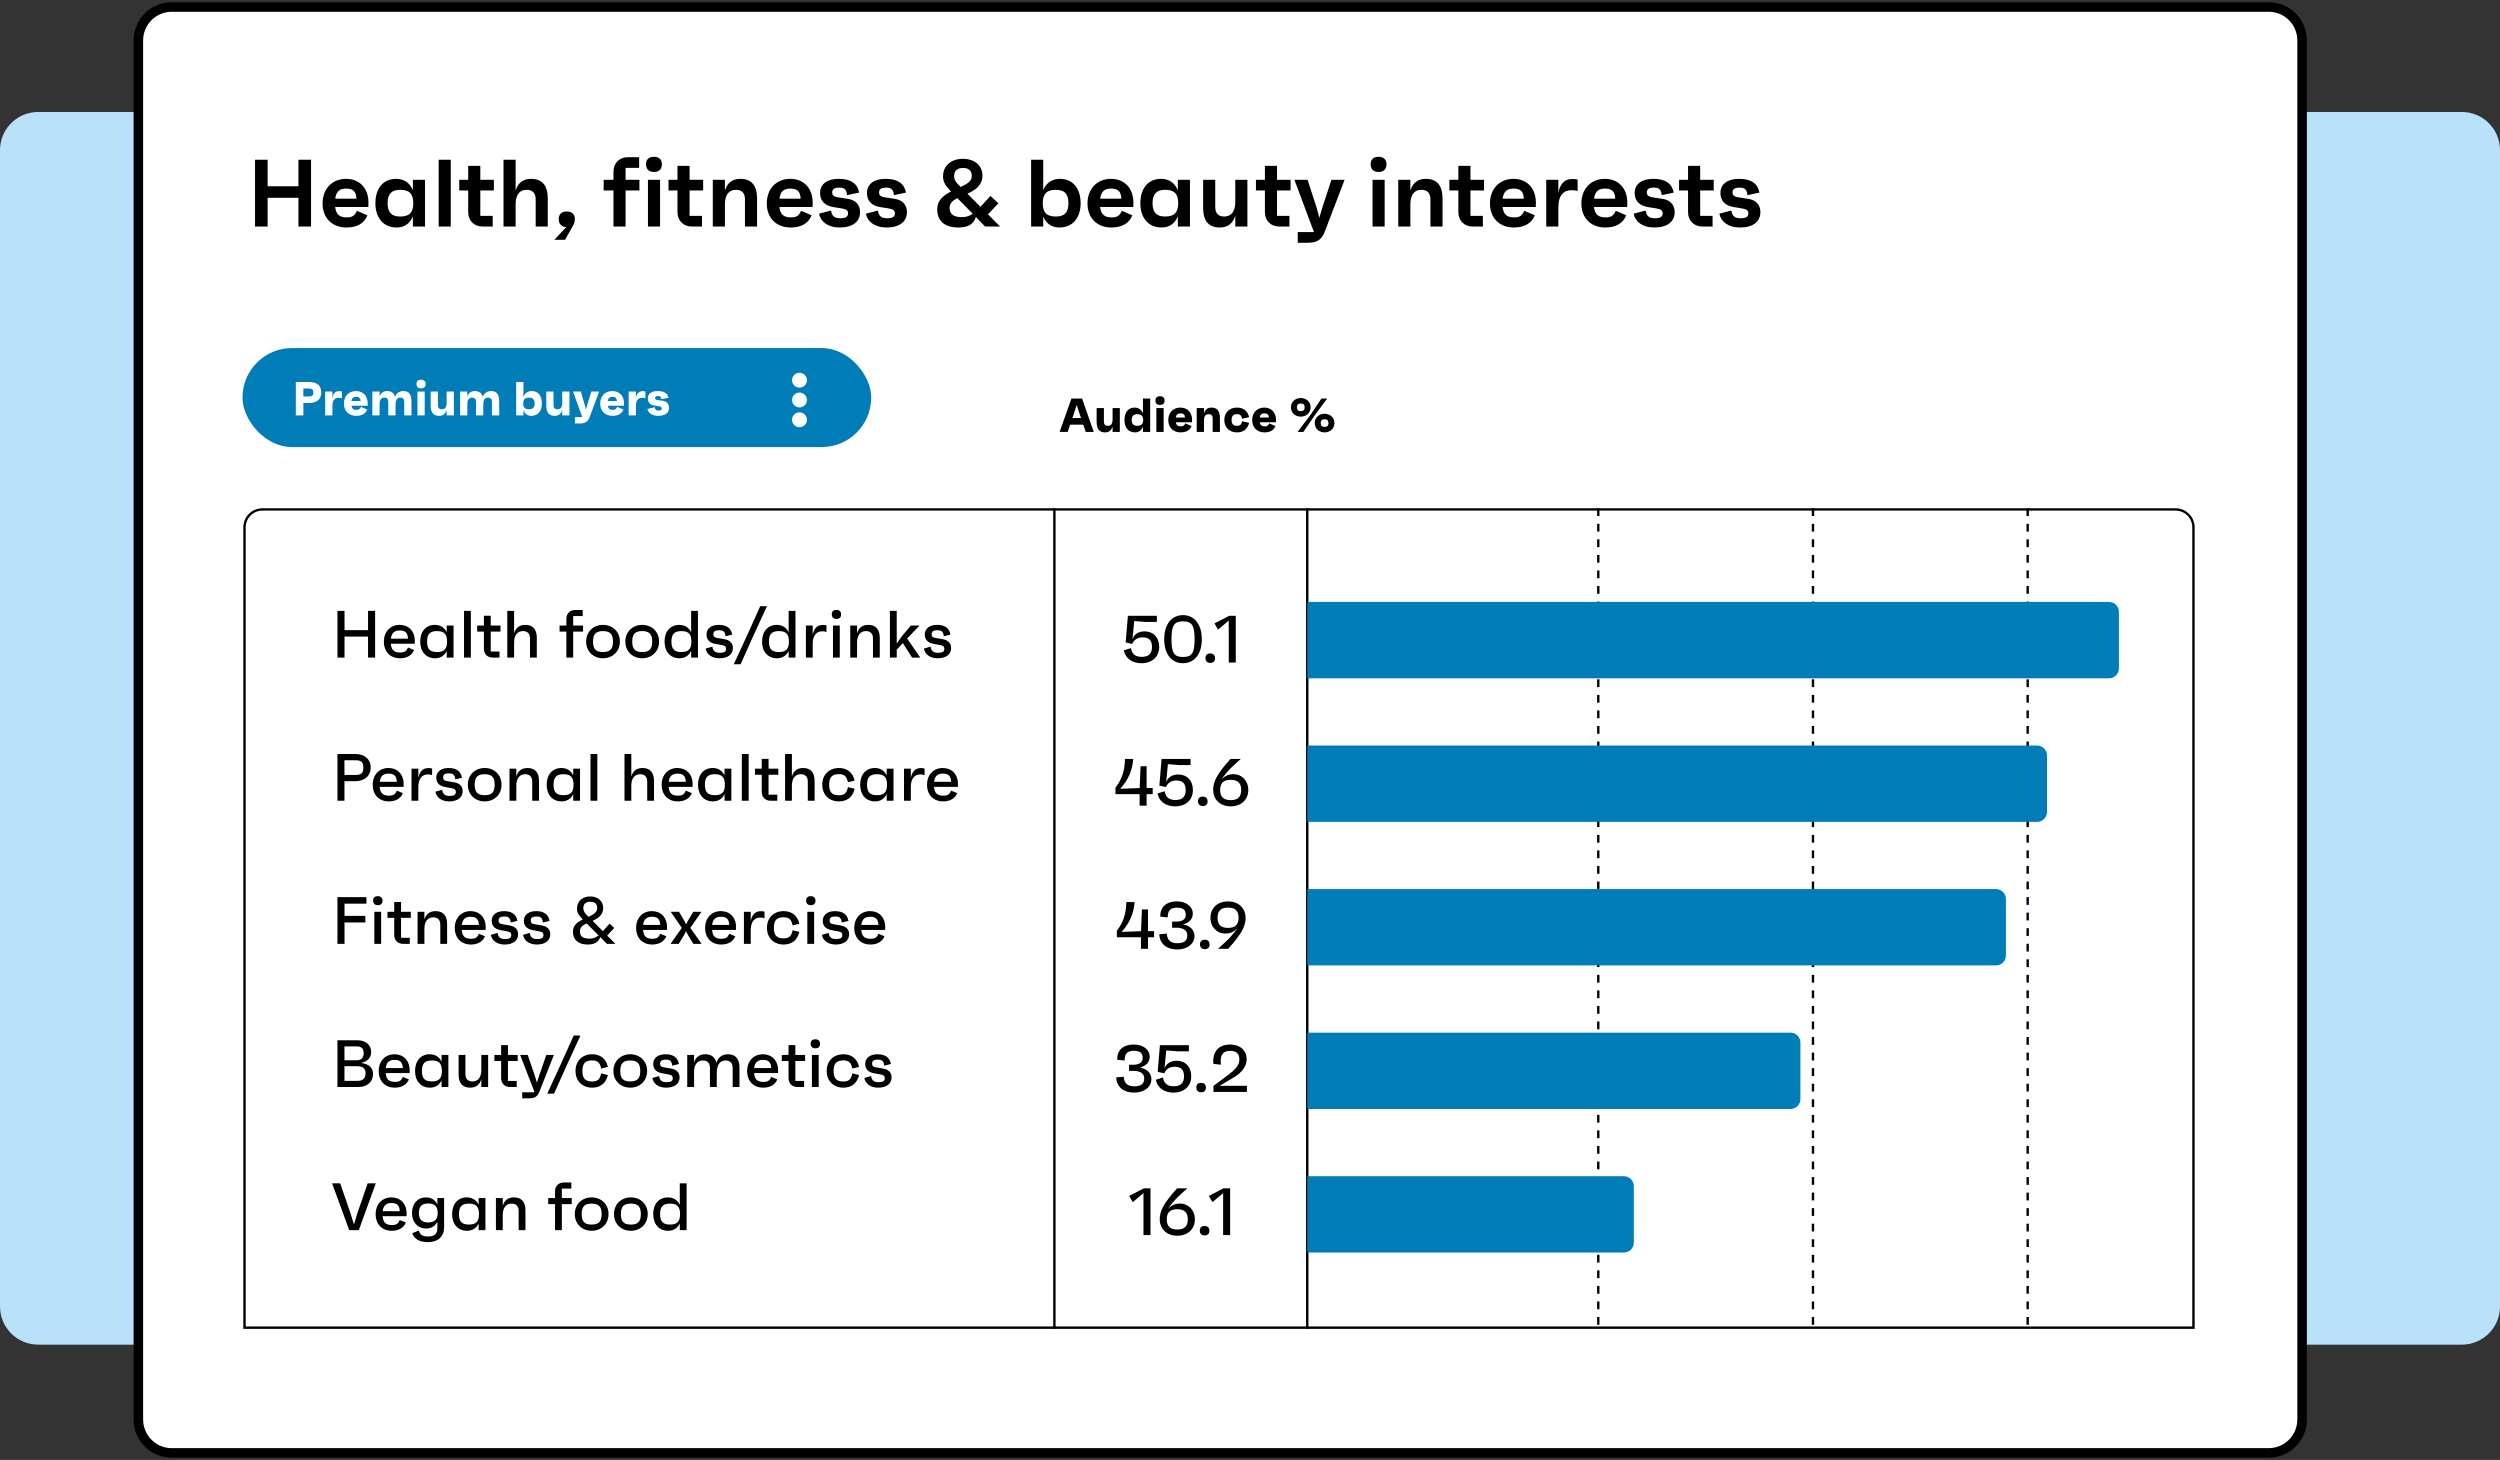
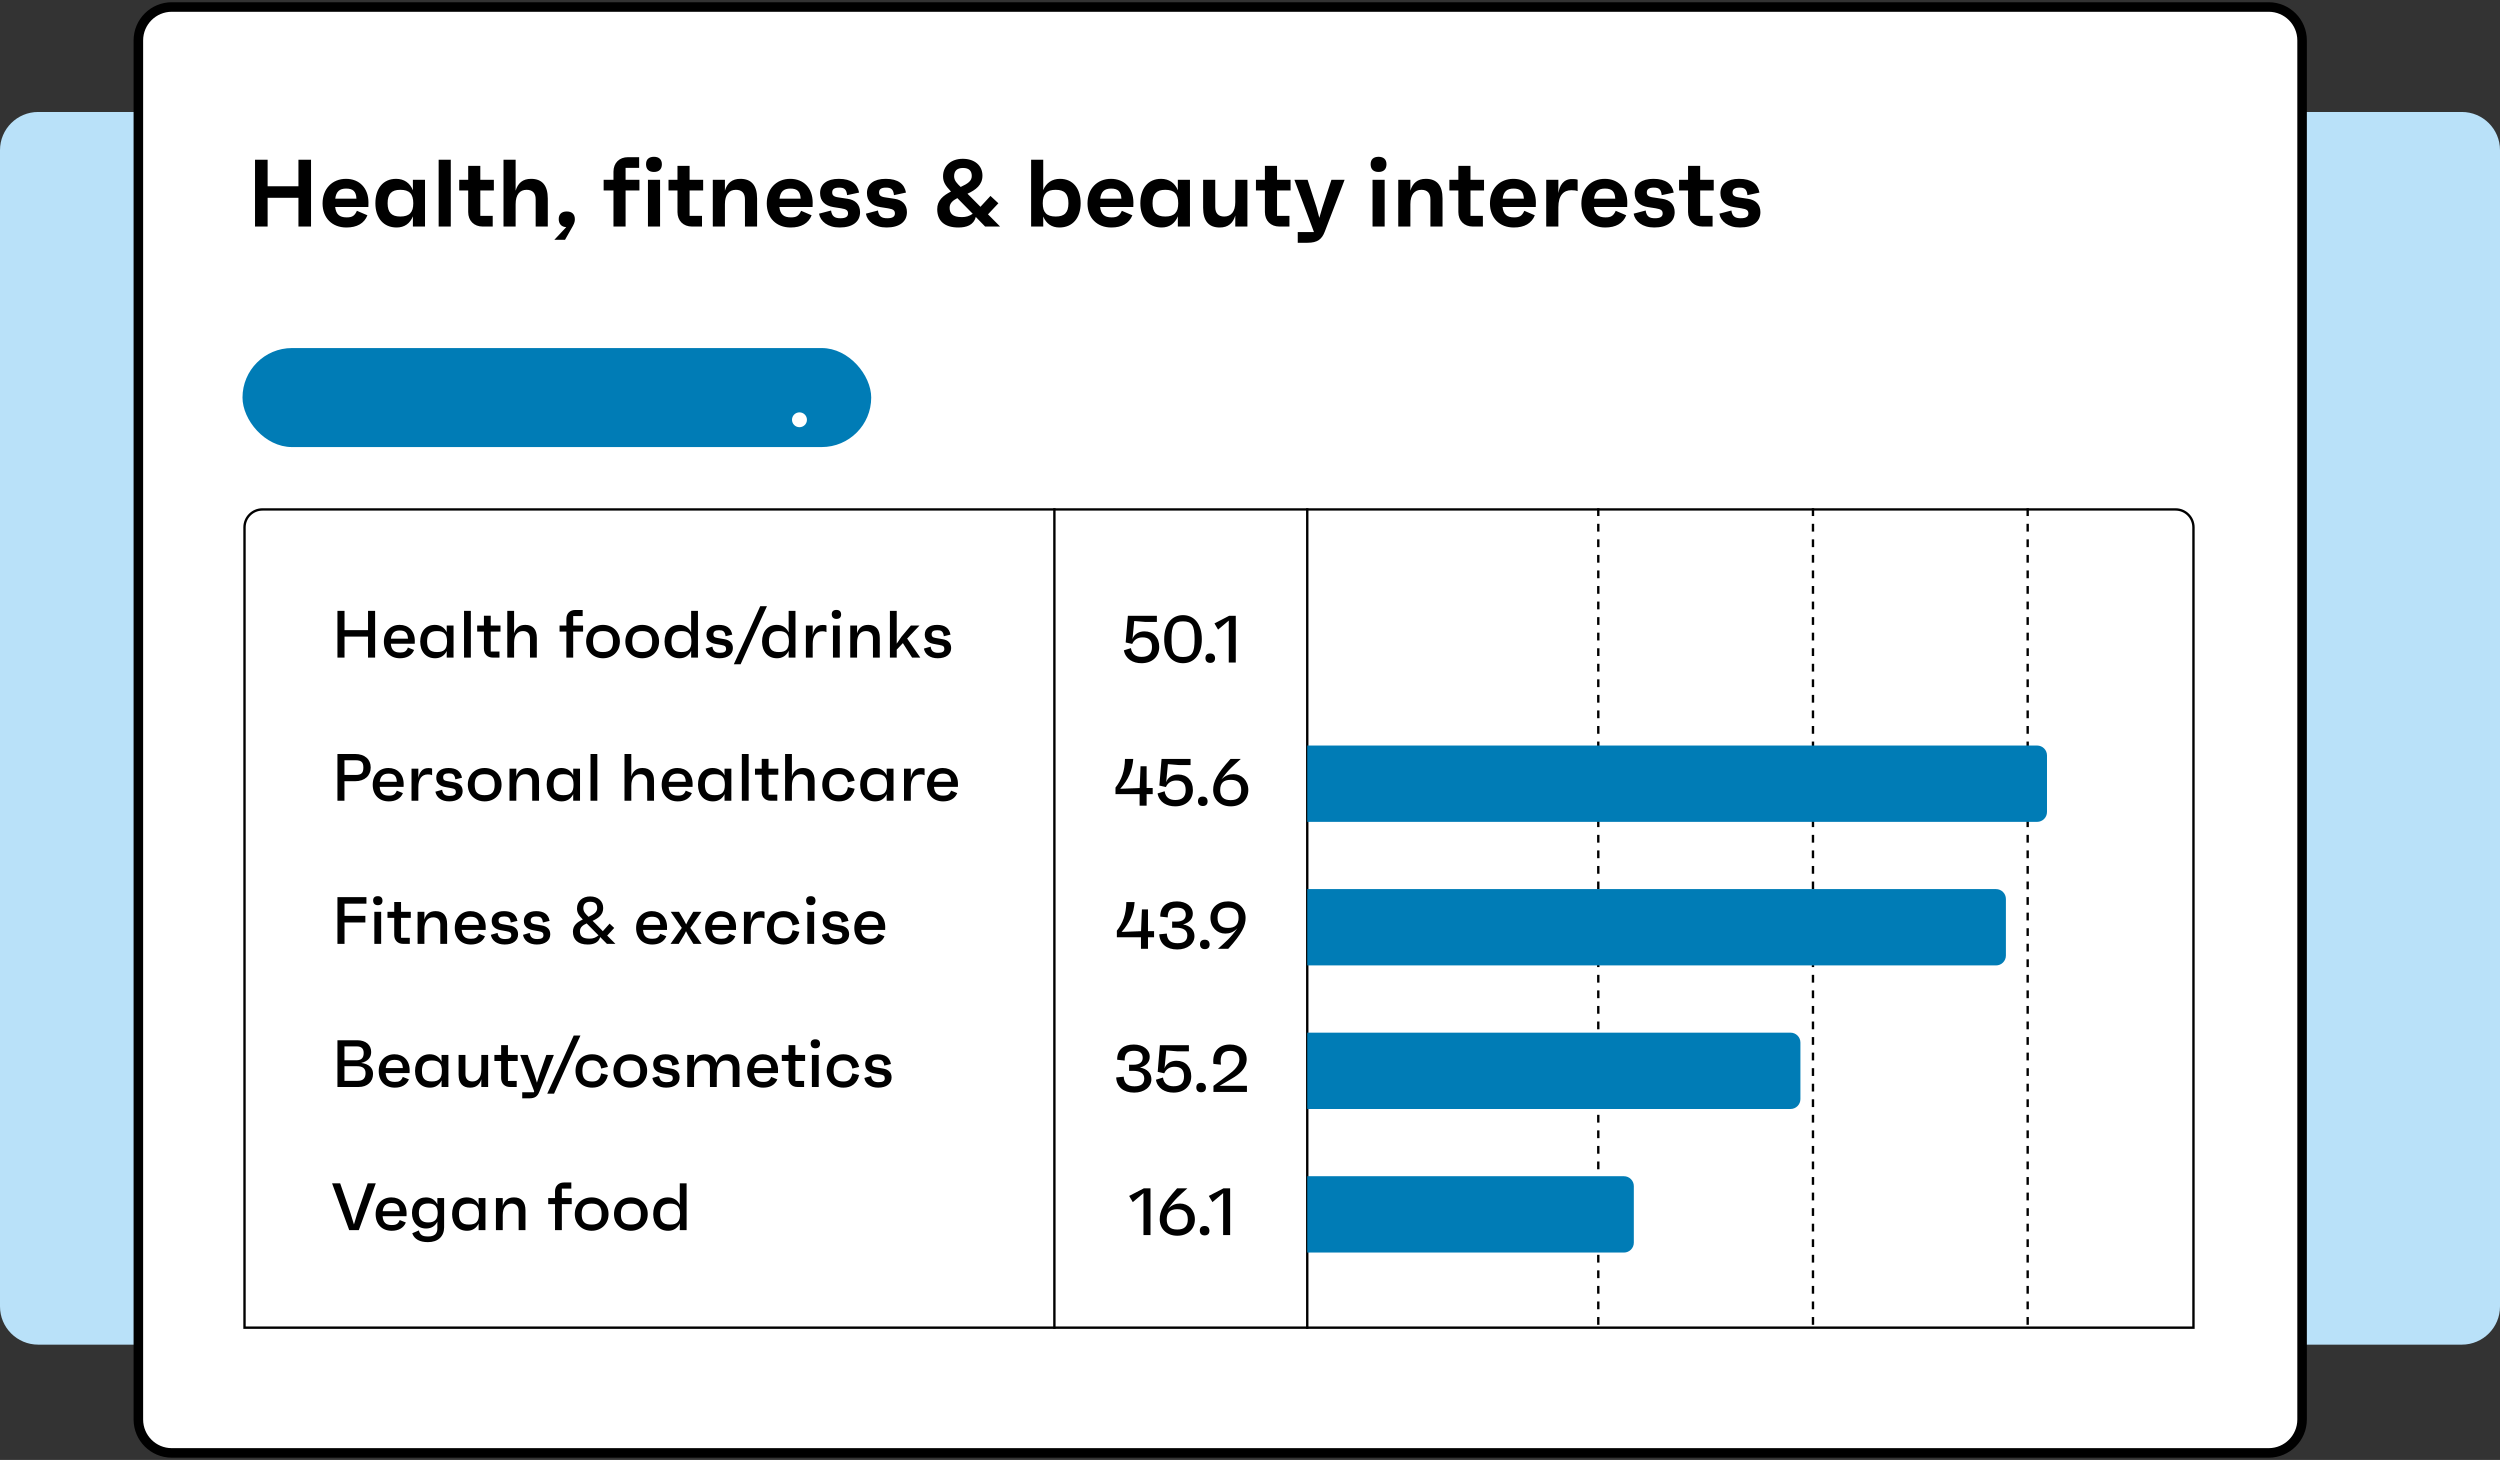
<svg xmlns="http://www.w3.org/2000/svg" width="524" height="306" viewBox="0 0 524 306" fill="none">
  <rect x="0" y="0" width="524" height="306" fill="#333333" stroke="none" />
  <path d="M0 31.469C0 27.051 3.582 23.469 8 23.469H516C520.418 23.469 524 27.051 524 31.469V273.838C524 278.256 520.418 281.838 516 281.838H8C3.582 281.838 0 278.256 0 273.838V31.469Z" fill="#B9E1F9" />
  <path d="M36 1.469H475.517C479.383 1.469 482.517 4.603 482.517 8.469V297.531C482.517 301.397 479.383 304.531 475.517 304.531H36C32.134 304.531 29 301.397 29 297.531V8.469C29 4.603 32.134 1.469 36 1.469Z" fill="white" stroke="black" stroke-width="2" />
  <path d="M62.553 33.485H65.192V47.485H62.553V41.465H56.093V47.485H53.453V33.485H56.093V39.045H62.553V33.485ZM77.229 42.445C77.229 42.765 77.229 42.985 77.209 43.385H70.249C70.429 44.925 71.149 45.565 72.669 45.565C73.829 45.565 74.329 45.245 74.809 44.185L77.009 45.125C76.349 46.825 74.809 47.685 72.609 47.685C69.609 47.685 67.609 45.685 67.609 42.645C67.609 39.565 69.629 37.485 72.529 37.485C75.329 37.485 77.229 39.425 77.229 42.445ZM72.549 39.525C71.149 39.525 70.449 40.185 70.269 41.645H74.709C74.649 40.105 73.969 39.525 72.549 39.525ZM86.543 37.685H89.083V47.485H86.543V45.345C85.943 46.845 84.763 47.685 83.143 47.685C80.343 47.685 78.683 45.645 78.683 42.605C78.683 39.525 80.283 37.485 83.023 37.485C84.703 37.485 85.923 38.345 86.543 39.885V37.685ZM83.903 45.385C85.803 45.385 86.623 44.525 86.623 42.605C86.623 40.645 85.803 39.785 83.903 39.785C82.063 39.785 81.243 40.645 81.243 42.605C81.243 44.525 82.063 45.385 83.903 45.385ZM91.942 47.485V33.485H94.483V47.485H91.942ZM103.513 39.925H100.673V45.245H103.273V47.485H101.173C99.353 47.485 98.133 46.265 98.133 44.445V39.925H96.253V37.685H98.133V34.765H100.673V37.685H103.513V39.925ZM111.316 37.485C113.636 37.485 114.816 38.865 114.816 41.625V47.485H112.276V41.765C112.276 40.445 111.596 39.785 110.376 39.785C108.956 39.785 108.076 40.785 108.076 42.805V47.485H105.536V33.485H108.076V39.965C108.556 38.385 109.556 37.485 111.316 37.485ZM118.788 44.325C119.888 44.325 120.488 44.905 120.488 45.925C120.488 46.245 120.468 46.665 120.048 47.405L118.428 50.265H116.188L118.688 47.605C117.728 47.585 117.108 46.945 117.108 45.925C117.108 44.905 117.708 44.325 118.788 44.325ZM134.024 37.685V39.925H131.124V47.485H128.584V39.925H126.524V37.685H128.584V35.985C128.584 34.165 129.804 32.945 131.624 32.945H133.964V35.185H131.124V37.685H134.024ZM137.07 36.045C136.01 36.045 135.41 35.465 135.41 34.425C135.41 33.425 135.99 32.865 137.07 32.865C138.13 32.865 138.73 33.425 138.73 34.425C138.73 35.465 138.13 36.045 137.07 36.045ZM135.81 47.485V37.685H138.35V47.485H135.81ZM147.38 39.925H144.54V45.245H147.14V47.485H145.04C143.22 47.485 142 46.265 142 44.445V39.925H140.12V37.685H142V34.765H144.54V37.685H147.38V39.925ZM155.183 37.485C157.503 37.485 158.683 38.865 158.683 41.625V47.485H156.143V41.765C156.143 40.445 155.463 39.785 154.243 39.785C152.823 39.785 151.943 40.785 151.943 42.805V47.485H149.403V37.685H151.943V39.965C152.423 38.385 153.423 37.485 155.183 37.485ZM170.335 42.445C170.335 42.765 170.335 42.985 170.315 43.385H163.355C163.535 44.925 164.255 45.565 165.775 45.565C166.935 45.565 167.435 45.245 167.915 44.185L170.115 45.125C169.455 46.825 167.915 47.685 165.715 47.685C162.715 47.685 160.715 45.685 160.715 42.645C160.715 39.565 162.735 37.485 165.635 37.485C168.435 37.485 170.335 39.425 170.335 42.445ZM165.655 39.525C164.255 39.525 163.555 40.185 163.375 41.645H167.815C167.755 40.105 167.075 39.525 165.655 39.525ZM175.989 47.685C173.469 47.685 171.949 46.385 171.669 44.785L174.189 44.125C174.369 45.405 175.029 45.745 176.149 45.745C177.229 45.745 177.749 45.425 177.749 44.745C177.749 44.145 177.469 43.845 176.309 43.665L174.669 43.405C172.929 43.125 171.889 42.145 171.889 40.465C171.889 38.585 173.349 37.485 175.809 37.485C178.449 37.485 179.749 38.585 180.069 40.365L177.549 40.905C177.429 39.625 176.909 39.325 175.889 39.325C174.889 39.325 174.429 39.645 174.429 40.345C174.429 40.885 174.709 41.225 175.669 41.365L177.649 41.665C179.269 41.885 180.269 42.865 180.269 44.465C180.269 46.485 178.689 47.685 175.989 47.685ZM185.813 47.685C183.293 47.685 181.773 46.385 181.493 44.785L184.013 44.125C184.193 45.405 184.853 45.745 185.973 45.745C187.053 45.745 187.573 45.425 187.573 44.745C187.573 44.145 187.293 43.845 186.133 43.665L184.493 43.405C182.753 43.125 181.713 42.145 181.713 40.465C181.713 38.585 183.173 37.485 185.633 37.485C188.273 37.485 189.573 38.585 189.893 40.365L187.373 40.905C187.253 39.625 186.733 39.325 185.713 39.325C184.713 39.325 184.253 39.645 184.253 40.345C184.253 40.885 184.533 41.225 185.493 41.365L187.473 41.665C189.093 41.885 190.093 42.865 190.093 44.465C190.093 46.485 188.513 47.685 185.813 47.685ZM209.622 47.485H206.482L204.522 45.465C204.082 47.205 202.542 47.685 200.882 47.685C197.902 47.685 196.442 46.245 196.442 43.845C196.442 42.005 197.662 41.005 199.322 40.145C198.142 38.905 197.662 38.125 197.662 36.945C197.662 34.725 199.402 33.285 201.802 33.285C204.262 33.285 205.922 34.685 205.922 36.805C205.922 38.765 204.522 39.805 202.782 40.605L205.502 43.345C206.082 42.745 206.762 41.985 207.602 41.065L209.262 42.605L207.082 44.925L209.622 47.485ZM201.842 35.205C200.602 35.205 199.982 35.825 199.982 36.945C199.982 37.845 200.602 38.465 201.362 39.185C202.922 38.465 203.682 37.905 203.682 36.885C203.682 35.825 203.122 35.205 201.842 35.205ZM201.602 45.505C202.482 45.505 203.162 45.305 203.882 44.805L200.662 41.525C199.702 42.025 199.042 42.585 199.042 43.545C199.042 44.725 199.622 45.505 201.602 45.505ZM222.182 37.485C224.902 37.485 226.502 39.525 226.502 42.605C226.502 45.645 224.842 47.685 222.042 47.685C220.442 47.685 219.282 46.865 218.662 45.385V47.485H216.122V33.485H218.662V39.845C219.282 38.325 220.522 37.485 222.182 37.485ZM221.282 45.385C223.142 45.385 223.942 44.525 223.942 42.605C223.942 40.645 223.142 39.785 221.282 39.785C219.382 39.785 218.562 40.645 218.562 42.605C218.562 44.525 219.382 45.385 221.282 45.385ZM237.561 42.445C237.561 42.765 237.561 42.985 237.541 43.385H230.581C230.761 44.925 231.481 45.565 233.001 45.565C234.161 45.565 234.661 45.245 235.141 44.185L237.341 45.125C236.681 46.825 235.141 47.685 232.941 47.685C229.941 47.685 227.941 45.685 227.941 42.645C227.941 39.565 229.961 37.485 232.861 37.485C235.661 37.485 237.561 39.425 237.561 42.445ZM232.881 39.525C231.481 39.525 230.781 40.185 230.601 41.645H235.041C234.981 40.105 234.301 39.525 232.881 39.525ZM246.875 37.685H249.415V47.485H246.875V45.345C246.275 46.845 245.095 47.685 243.475 47.685C240.675 47.685 239.015 45.645 239.015 42.605C239.015 39.525 240.615 37.485 243.355 37.485C245.035 37.485 246.255 38.345 246.875 39.885V37.685ZM244.235 45.385C246.135 45.385 246.955 44.525 246.955 42.605C246.955 40.645 246.135 39.785 244.235 39.785C242.395 39.785 241.575 40.645 241.575 42.605C241.575 44.525 242.395 45.385 244.235 45.385ZM258.915 37.685H261.455V47.485H258.915V45.185C258.435 46.785 257.415 47.685 255.655 47.685C253.335 47.685 252.175 46.305 252.175 43.545V37.685H254.715V43.405C254.715 44.725 255.395 45.385 256.595 45.385C258.015 45.385 258.915 44.385 258.915 42.365V37.685ZM270.505 39.925H267.665V45.245H270.265V47.485H268.165C266.345 47.485 265.125 46.265 265.125 44.445V39.925H263.245V37.685H265.125V34.765H267.665V37.685H270.505V39.925ZM279.068 37.685H281.828L277.668 48.565C277.068 50.125 276.168 50.885 274.048 50.885H272.008V48.645H275.408L271.308 37.685H274.068L275.948 43.485L276.528 45.665L277.168 43.485L279.068 37.685ZM288.945 36.045C287.885 36.045 287.285 35.465 287.285 34.425C287.285 33.425 287.865 32.865 288.945 32.865C290.005 32.865 290.605 33.425 290.605 34.425C290.605 35.465 290.005 36.045 288.945 36.045ZM287.685 47.485V37.685H290.225V47.485H287.685ZM298.855 37.485C301.175 37.485 302.355 38.865 302.355 41.625V47.485H299.815V41.765C299.815 40.445 299.135 39.785 297.915 39.785C296.495 39.785 295.615 40.785 295.615 42.805V47.485H293.075V37.685H295.615V39.965C296.095 38.385 297.095 37.485 298.855 37.485ZM311.052 39.925H308.212V45.245H310.812V47.485H308.712C306.892 47.485 305.672 46.265 305.672 44.445V39.925H303.792V37.685H305.672V34.765H308.212V37.685H311.052V39.925ZM321.917 42.445C321.917 42.765 321.917 42.985 321.897 43.385H314.937C315.117 44.925 315.837 45.565 317.357 45.565C318.517 45.565 319.017 45.245 319.497 44.185L321.697 45.125C321.037 46.825 319.497 47.685 317.297 47.685C314.297 47.685 312.297 45.685 312.297 42.645C312.297 39.565 314.317 37.485 317.217 37.485C320.017 37.485 321.917 39.425 321.917 42.445ZM317.237 39.525C315.837 39.525 315.137 40.185 314.957 41.645H319.397C319.337 40.105 318.657 39.525 317.237 39.525ZM329.491 37.525C329.851 37.525 330.311 37.525 330.671 37.665V40.065C330.311 39.925 329.991 39.865 329.351 39.865C327.751 39.865 326.631 40.945 326.631 43.425V47.485H324.091V37.685H326.631V40.465C326.891 38.985 327.611 37.525 329.491 37.525ZM341.077 42.445C341.077 42.765 341.077 42.985 341.057 43.385H334.097C334.277 44.925 334.997 45.565 336.517 45.565C337.677 45.565 338.177 45.245 338.657 44.185L340.857 45.125C340.197 46.825 338.657 47.685 336.457 47.685C333.457 47.685 331.457 45.685 331.457 42.645C331.457 39.565 333.477 37.485 336.377 37.485C339.177 37.485 341.077 39.425 341.077 42.445ZM336.397 39.525C334.997 39.525 334.297 40.185 334.117 41.645H338.557C338.497 40.105 337.817 39.525 336.397 39.525ZM346.731 47.685C344.211 47.685 342.691 46.385 342.411 44.785L344.931 44.125C345.111 45.405 345.771 45.745 346.891 45.745C347.971 45.745 348.491 45.425 348.491 44.745C348.491 44.145 348.211 43.845 347.051 43.665L345.411 43.405C343.671 43.125 342.631 42.145 342.631 40.465C342.631 38.585 344.091 37.485 346.551 37.485C349.191 37.485 350.491 38.585 350.811 40.365L348.291 40.905C348.171 39.625 347.651 39.325 346.631 39.325C345.631 39.325 345.171 39.645 345.171 40.345C345.171 40.885 345.451 41.225 346.411 41.365L348.391 41.665C350.011 41.885 351.011 42.865 351.011 44.465C351.011 46.485 349.431 47.685 346.731 47.685ZM359.197 39.925H356.357V45.245H358.957V47.485H356.857C355.037 47.485 353.817 46.265 353.817 44.445V39.925H351.937V37.685H353.817V34.765H356.357V37.685H359.197V39.925ZM364.7 47.685C362.18 47.685 360.66 46.385 360.38 44.785L362.9 44.125C363.08 45.405 363.74 45.745 364.86 45.745C365.94 45.745 366.46 45.425 366.46 44.745C366.46 44.145 366.18 43.845 365.02 43.665L363.38 43.405C361.64 43.125 360.6 42.145 360.6 40.465C360.6 38.585 362.06 37.485 364.52 37.485C367.16 37.485 368.46 38.585 368.78 40.365L366.26 40.905C366.14 39.625 365.62 39.325 364.6 39.325C363.6 39.325 363.14 39.645 363.14 40.345C363.14 40.885 363.42 41.225 364.38 41.365L366.36 41.665C367.98 41.885 368.98 42.865 368.98 44.465C368.98 46.485 367.4 47.685 364.7 47.685Z" fill="black" />
  <path d="M55 106.779H456C458.071 106.779 459.75 108.457 459.75 110.529V278.279H51.25V110.529C51.25 108.457 52.929 106.779 55 106.779Z" stroke="black" stroke-width="0.5" />
  <path d="M274 106.529V278.529" stroke="black" stroke-width="0.5" />
  <path d="M221 106.529V278.529" stroke="black" stroke-width="0.5" />
  <path d="M335 106.529V278.529" stroke="black" stroke-width="0.5" stroke-dasharray="1.63 1.63" />
  <path d="M380 106.529V278.529" stroke="black" stroke-width="0.5" stroke-dasharray="1.63 1.63" />
  <path d="M425 106.529V278.529" stroke="black" stroke-width="0.5" stroke-dasharray="1.63 1.63" />
  <path d="M274 246.536H340.375C341.521 246.536 342.45 247.465 342.45 248.612V260.461C342.45 261.607 341.521 262.536 340.375 262.536H274V246.536Z" fill="#007CB6" />
  <path d="M274 216.445H375.292C376.438 216.445 377.367 217.374 377.367 218.521V230.37C377.367 231.516 376.438 232.445 375.292 232.445H274V216.445Z" fill="#007CB6" />
  <path d="M274 186.354H418.361C419.507 186.354 420.437 187.283 420.437 188.429V200.279C420.437 201.425 419.507 202.354 418.361 202.354H274V186.354Z" fill="#007CB6" />
  <path d="M274 156.263H426.975C428.121 156.263 429.05 157.192 429.05 158.338V170.188C429.05 171.334 428.121 172.263 426.975 172.263H274V156.263Z" fill="#007CB6" />
-   <path d="M274 126.172H442.05C443.196 126.172 444.125 127.101 444.125 128.247V140.097C444.125 141.243 443.196 142.172 442.05 142.172H274V126.172Z" fill="#007CB6" />
  <path d="M77.14 128.033H78.624V137.833H77.14V133.437H72.212V137.833H70.728V128.033H72.212V132.079H77.14V128.033ZM86.942 134.333C86.942 134.543 86.942 134.655 86.928 134.921H81.916C82.028 136.223 82.588 136.769 83.848 136.769C84.786 136.769 85.192 136.517 85.5 135.719L86.788 136.237C86.312 137.413 85.206 137.973 83.834 137.973C81.79 137.973 80.46 136.601 80.46 134.487C80.46 132.387 81.832 130.973 83.764 130.973C85.64 130.973 86.942 132.275 86.942 134.333ZM83.778 132.149C82.658 132.149 82.07 132.695 81.93 133.871H85.514C85.458 132.625 84.94 132.149 83.778 132.149ZM93.633 131.113H95.061V137.833H93.633V136.447C93.171 137.413 92.331 137.973 91.211 137.973C89.279 137.973 88.075 136.573 88.075 134.473C88.075 132.373 89.265 130.973 91.155 130.973C92.303 130.973 93.171 131.533 93.633 132.527V131.113ZM91.603 136.671C93.087 136.671 93.703 136.041 93.703 134.473C93.703 132.905 93.087 132.275 91.603 132.275C90.119 132.275 89.517 132.905 89.517 134.473C89.517 136.041 90.119 136.671 91.603 136.671ZM97.261 137.833V128.033H98.689V137.833H97.261ZM104.902 132.387H102.858V136.559H104.692V137.833H103.292C102.172 137.833 101.43 137.091 101.43 135.971V132.387H100.016V131.113H101.43V129.055H102.858V131.113H104.902V132.387ZM110.106 130.973C111.688 130.973 112.514 131.925 112.514 133.703V137.833H111.086V133.801C111.086 132.793 110.526 132.275 109.616 132.275C108.482 132.275 107.754 133.115 107.754 134.669V137.833H106.326V128.033H107.754V132.737C108.076 131.659 108.79 130.973 110.106 130.973ZM122.212 131.113V132.387H120.14V137.833H118.712V132.387H117.284V131.113H118.712V129.713C118.712 128.593 119.454 127.851 120.574 127.851H122.128V129.125H120.14V131.113H122.212ZM126.384 130.973C128.344 130.973 129.926 132.345 129.926 134.473C129.926 136.601 128.344 137.973 126.384 137.973C124.438 137.973 122.856 136.601 122.856 134.473C122.856 132.345 124.438 130.973 126.384 130.973ZM126.384 136.671C127.868 136.671 128.484 136.041 128.484 134.473C128.484 132.905 127.868 132.275 126.384 132.275C124.9 132.275 124.298 132.905 124.298 134.473C124.298 136.041 124.9 136.671 126.384 136.671ZM134.601 130.973C136.561 130.973 138.143 132.345 138.143 134.473C138.143 136.601 136.561 137.973 134.601 137.973C132.655 137.973 131.073 136.601 131.073 134.473C131.073 132.345 132.655 130.973 134.601 130.973ZM134.601 136.671C136.085 136.671 136.701 136.041 136.701 134.473C136.701 132.905 136.085 132.275 134.601 132.275C133.117 132.275 132.515 132.905 132.515 134.473C132.515 136.041 133.117 136.671 134.601 136.671ZM144.862 128.033H146.29V137.833H144.862V136.419C144.4 137.399 143.56 137.973 142.426 137.973C140.494 137.973 139.29 136.573 139.29 134.473C139.29 132.373 140.48 130.973 142.384 130.973C143.532 130.973 144.4 131.547 144.862 132.541V128.033ZM142.818 136.671C144.302 136.671 144.918 136.041 144.918 134.473C144.918 132.905 144.302 132.275 142.818 132.275C141.348 132.275 140.732 132.905 140.732 134.473C140.732 136.041 141.348 136.671 142.818 136.671ZM150.8 137.973C149.204 137.973 148.14 137.175 147.902 135.943L149.316 135.537C149.456 136.517 149.96 136.825 150.898 136.825C151.78 136.825 152.186 136.573 152.186 136.027C152.186 135.523 151.99 135.327 151.192 135.187L149.974 134.963C148.896 134.781 148.084 134.207 148.084 133.003C148.084 131.757 149.078 130.973 150.66 130.973C152.228 130.973 153.222 131.603 153.474 133.017L152.074 133.353C151.948 132.289 151.514 132.093 150.716 132.093C149.904 132.093 149.526 132.359 149.526 132.919C149.526 133.381 149.708 133.619 150.352 133.717L151.878 133.983C152.928 134.165 153.614 134.753 153.614 135.831C153.614 137.147 152.536 137.973 150.8 137.973ZM153.802 139.233L156.742 132.835L159.346 127.053H160.76L157.89 133.297L155.23 139.233H153.802ZM165.301 128.033H166.729V137.833H165.301V136.419C164.839 137.399 163.999 137.973 162.865 137.973C160.933 137.973 159.729 136.573 159.729 134.473C159.729 132.373 160.919 130.973 162.823 130.973C163.971 130.973 164.839 131.547 165.301 132.541V128.033ZM163.257 136.671C164.741 136.671 165.357 136.041 165.357 134.473C165.357 132.905 164.741 132.275 163.257 132.275C161.787 132.275 161.171 132.905 161.171 134.473C161.171 136.041 161.787 136.671 163.257 136.671ZM172.429 130.987C172.723 130.987 173.017 131.001 173.227 131.099V132.485C173.031 132.401 172.821 132.317 172.317 132.317C171.043 132.317 170.343 133.339 170.343 134.921V137.833H168.915V131.113H170.343V133.073C170.553 131.995 171.085 130.987 172.429 130.987ZM175.317 129.727C174.701 129.727 174.351 129.377 174.337 128.761C174.323 128.159 174.687 127.837 175.317 127.837C175.933 127.837 176.283 128.159 176.297 128.761C176.311 129.377 175.961 129.727 175.317 129.727ZM174.589 137.833V131.113H176.017V137.833H174.589ZM181.992 130.973C183.574 130.973 184.4 131.925 184.4 133.703V137.833H182.972V133.801C182.972 132.793 182.412 132.275 181.502 132.275C180.368 132.275 179.64 133.115 179.64 134.669V137.833H178.212V131.113H179.64V132.737C179.962 131.659 180.676 130.973 181.992 130.973ZM191.173 137.833L189.241 134.795L187.953 136.167V137.833H186.525V128.033H187.953V134.907L188.961 133.437L190.921 131.113H192.727L190.137 133.843L192.895 137.833H191.173ZM196.546 137.973C194.95 137.973 193.886 137.175 193.648 135.943L195.062 135.537C195.202 136.517 195.706 136.825 196.644 136.825C197.526 136.825 197.932 136.573 197.932 136.027C197.932 135.523 197.736 135.327 196.938 135.187L195.72 134.963C194.642 134.781 193.83 134.207 193.83 133.003C193.83 131.757 194.824 130.973 196.406 130.973C197.974 130.973 198.968 131.603 199.22 133.017L197.82 133.353C197.694 132.289 197.26 132.093 196.462 132.093C195.65 132.093 195.272 132.359 195.272 132.919C195.272 133.381 195.454 133.619 196.098 133.717L197.624 133.983C198.674 134.165 199.36 134.753 199.36 135.831C199.36 137.147 198.282 137.973 196.546 137.973ZM74.382 158.033C76.51 158.033 77.7 159.195 77.7 160.861C77.7 162.541 76.51 163.745 74.382 163.745H72.198V167.833H70.728V158.033H74.382ZM74.508 162.429C75.74 162.429 76.16 162.037 76.16 160.875C76.16 159.755 75.74 159.349 74.508 159.349H72.198V162.429H74.508ZM84.604 164.333C84.604 164.543 84.604 164.655 84.59 164.921H79.578C79.69 166.223 80.25 166.769 81.51 166.769C82.448 166.769 82.854 166.517 83.162 165.719L84.45 166.237C83.974 167.413 82.868 167.973 81.496 167.973C79.452 167.973 78.122 166.601 78.122 164.487C78.122 162.387 79.494 160.973 81.426 160.973C83.302 160.973 84.604 162.275 84.604 164.333ZM81.44 162.149C80.32 162.149 79.732 162.695 79.592 163.871H83.176C83.12 162.625 82.602 162.149 81.44 162.149ZM89.769 160.987C90.063 160.987 90.357 161.001 90.567 161.099V162.485C90.371 162.401 90.161 162.317 89.657 162.317C88.383 162.317 87.683 163.339 87.683 164.921V167.833H86.255V161.113H87.683V163.073C87.893 161.995 88.425 160.987 89.769 160.987ZM94.157 167.973C92.561 167.973 91.497 167.175 91.259 165.943L92.673 165.537C92.813 166.517 93.317 166.825 94.255 166.825C95.137 166.825 95.543 166.573 95.543 166.027C95.543 165.523 95.347 165.327 94.549 165.187L93.331 164.963C92.253 164.781 91.441 164.207 91.441 163.003C91.441 161.757 92.435 160.973 94.017 160.973C95.585 160.973 96.579 161.603 96.831 163.017L95.431 163.353C95.305 162.289 94.871 162.093 94.073 162.093C93.261 162.093 92.883 162.359 92.883 162.919C92.883 163.381 93.065 163.619 93.709 163.717L95.235 163.983C96.285 164.165 96.971 164.753 96.971 165.831C96.971 167.147 95.893 167.973 94.157 167.973ZM101.584 160.973C103.544 160.973 105.126 162.345 105.126 164.473C105.126 166.601 103.544 167.973 101.584 167.973C99.638 167.973 98.056 166.601 98.056 164.473C98.056 162.345 99.638 160.973 101.584 160.973ZM101.584 166.671C103.068 166.671 103.684 166.041 103.684 164.473C103.684 162.905 103.068 162.275 101.584 162.275C100.1 162.275 99.498 162.905 99.498 164.473C99.498 166.041 100.1 166.671 101.584 166.671ZM110.57 160.973C112.152 160.973 112.978 161.925 112.978 163.703V167.833H111.55V163.801C111.55 162.793 110.99 162.275 110.08 162.275C108.946 162.275 108.218 163.115 108.218 164.669V167.833H106.79V161.113H108.218V162.737C108.54 161.659 109.254 160.973 110.57 160.973ZM120.143 161.113H121.571V167.833H120.143V166.447C119.681 167.413 118.841 167.973 117.721 167.973C115.789 167.973 114.585 166.573 114.585 164.473C114.585 162.373 115.775 160.973 117.665 160.973C118.813 160.973 119.681 161.533 120.143 162.527V161.113ZM118.113 166.671C119.597 166.671 120.213 166.041 120.213 164.473C120.213 162.905 119.597 162.275 118.113 162.275C116.629 162.275 116.027 162.905 116.027 164.473C116.027 166.041 116.629 166.671 118.113 166.671ZM123.771 167.833V158.033H125.199V167.833H123.771ZM134.674 160.973C136.256 160.973 137.082 161.925 137.082 163.703V167.833H135.654V163.801C135.654 162.793 135.094 162.275 134.184 162.275C133.05 162.275 132.322 163.115 132.322 164.669V167.833H130.894V158.033H132.322V162.737C132.644 161.659 133.358 160.973 134.674 160.973ZM145.17 164.333C145.17 164.543 145.17 164.655 145.156 164.921H140.144C140.256 166.223 140.816 166.769 142.076 166.769C143.014 166.769 143.42 166.517 143.728 165.719L145.016 166.237C144.54 167.413 143.434 167.973 142.062 167.973C140.018 167.973 138.688 166.601 138.688 164.487C138.688 162.387 140.06 160.973 141.992 160.973C143.868 160.973 145.17 162.275 145.17 164.333ZM142.006 162.149C140.886 162.149 140.298 162.695 140.158 163.871H143.742C143.686 162.625 143.168 162.149 142.006 162.149ZM151.862 161.113H153.29V167.833H151.862V166.447C151.4 167.413 150.56 167.973 149.44 167.973C147.508 167.973 146.304 166.573 146.304 164.473C146.304 162.373 147.494 160.973 149.384 160.973C150.532 160.973 151.4 161.533 151.862 162.527V161.113ZM149.832 166.671C151.316 166.671 151.932 166.041 151.932 164.473C151.932 162.905 151.316 162.275 149.832 162.275C148.348 162.275 147.746 162.905 147.746 164.473C147.746 166.041 148.348 166.671 149.832 166.671ZM155.49 167.833V158.033H156.918V167.833H155.49ZM163.131 162.387H161.087V166.559H162.921V167.833H161.521C160.401 167.833 159.659 167.091 159.659 165.971V162.387H158.245V161.113H159.659V159.055H161.087V161.113H163.131V162.387ZM168.334 160.973C169.916 160.973 170.742 161.925 170.742 163.703V167.833H169.314V163.801C169.314 162.793 168.754 162.275 167.844 162.275C166.71 162.275 165.982 163.115 165.982 164.669V167.833H164.554V158.033H165.982V162.737C166.304 161.659 167.018 160.973 168.334 160.973ZM175.835 166.685C176.913 166.685 177.473 166.279 177.725 164.977L179.139 165.327C178.705 167.175 177.431 167.973 175.849 167.973C173.763 167.973 172.349 166.573 172.349 164.473C172.349 162.373 173.763 160.973 175.849 160.973C177.473 160.973 178.719 161.813 179.139 163.619L177.725 163.969C177.473 162.667 176.913 162.261 175.835 162.261C174.393 162.261 173.791 162.905 173.791 164.473C173.791 166.041 174.393 166.685 175.835 166.685ZM185.85 161.113H187.278V167.833H185.85V166.447C185.388 167.413 184.548 167.973 183.428 167.973C181.496 167.973 180.292 166.573 180.292 164.473C180.292 162.373 181.482 160.973 183.372 160.973C184.52 160.973 185.388 161.533 185.85 162.527V161.113ZM183.82 166.671C185.304 166.671 185.92 166.041 185.92 164.473C185.92 162.905 185.304 162.275 183.82 162.275C182.336 162.275 181.734 162.905 181.734 164.473C181.734 166.041 182.336 166.671 183.82 166.671ZM192.992 160.987C193.286 160.987 193.58 161.001 193.79 161.099V162.485C193.594 162.401 193.384 162.317 192.88 162.317C191.606 162.317 190.906 163.339 190.906 164.921V167.833H189.478V161.113H190.906V163.073C191.116 161.995 191.648 160.987 192.992 160.987ZM200.788 164.333C200.788 164.543 200.788 164.655 200.774 164.921H195.762C195.874 166.223 196.434 166.769 197.694 166.769C198.632 166.769 199.038 166.517 199.346 165.719L200.634 166.237C200.158 167.413 199.052 167.973 197.68 167.973C195.636 167.973 194.306 166.601 194.306 164.487C194.306 162.387 195.678 160.973 197.61 160.973C199.486 160.973 200.788 162.275 200.788 164.333ZM197.624 162.149C196.504 162.149 195.916 162.695 195.776 163.871H199.36C199.304 162.625 198.786 162.149 197.624 162.149ZM76.804 189.405H72.212V191.967H76.58V193.353H72.212V197.833H70.728V188.033H76.804V189.405ZM79.19 189.727C78.574 189.727 78.224 189.377 78.21 188.761C78.196 188.159 78.56 187.837 79.19 187.837C79.806 187.837 80.156 188.159 80.17 188.761C80.184 189.377 79.834 189.727 79.19 189.727ZM78.462 197.833V191.113H79.89V197.833H78.462ZM86.103 192.387H84.059V196.559H85.893V197.833H84.493C83.373 197.833 82.631 197.091 82.631 195.971V192.387H81.217V191.113H82.631V189.055H84.059V191.113H86.103V192.387ZM91.307 190.973C92.889 190.973 93.715 191.925 93.715 193.703V197.833H92.287V193.801C92.287 192.793 91.727 192.275 90.817 192.275C89.683 192.275 88.955 193.115 88.955 194.669V197.833H87.527V191.113H88.955V192.737C89.277 191.659 89.991 190.973 91.307 190.973ZM101.803 194.333C101.803 194.543 101.803 194.655 101.789 194.921H96.777C96.889 196.223 97.449 196.769 98.709 196.769C99.647 196.769 100.053 196.517 100.361 195.719L101.649 196.237C101.173 197.413 100.067 197.973 98.695 197.973C96.651 197.973 95.321 196.601 95.321 194.487C95.321 192.387 96.693 190.973 98.625 190.973C100.501 190.973 101.803 192.275 101.803 194.333ZM98.639 192.149C97.519 192.149 96.931 192.695 96.791 193.871H100.375C100.319 192.625 99.801 192.149 98.639 192.149ZM105.778 197.973C104.182 197.973 103.118 197.175 102.88 195.943L104.294 195.537C104.434 196.517 104.938 196.825 105.876 196.825C106.758 196.825 107.164 196.573 107.164 196.027C107.164 195.523 106.968 195.327 106.17 195.187L104.952 194.963C103.874 194.781 103.062 194.207 103.062 193.003C103.062 191.757 104.056 190.973 105.638 190.973C107.206 190.973 108.2 191.603 108.452 193.017L107.052 193.353C106.926 192.289 106.492 192.093 105.694 192.093C104.882 192.093 104.504 192.359 104.504 192.919C104.504 193.381 104.686 193.619 105.33 193.717L106.856 193.983C107.906 194.165 108.592 194.753 108.592 195.831C108.592 197.147 107.514 197.973 105.778 197.973ZM112.519 197.973C110.923 197.973 109.859 197.175 109.621 195.943L111.035 195.537C111.175 196.517 111.679 196.825 112.617 196.825C113.499 196.825 113.905 196.573 113.905 196.027C113.905 195.523 113.709 195.327 112.911 195.187L111.693 194.963C110.615 194.781 109.803 194.207 109.803 193.003C109.803 191.757 110.797 190.973 112.379 190.973C113.947 190.973 114.941 191.603 115.193 193.017L113.793 193.353C113.667 192.289 113.233 192.093 112.435 192.093C111.623 192.093 111.245 192.359 111.245 192.919C111.245 193.381 111.427 193.619 112.071 193.717L113.597 193.983C114.647 194.165 115.333 194.753 115.333 195.831C115.333 197.147 114.255 197.973 112.519 197.973ZM128.989 197.833H127.211L125.797 196.405C125.475 197.581 124.397 197.973 123.179 197.973C121.121 197.973 120.085 196.923 120.085 195.271C120.085 193.941 121.009 193.269 122.157 192.723C121.275 191.841 120.939 191.267 120.939 190.427C120.939 188.859 122.129 187.893 123.697 187.893C125.335 187.893 126.427 188.859 126.427 190.315C126.427 191.645 125.601 192.359 124.215 193.003L126.357 195.173L127.771 193.591L128.737 194.501L127.267 196.097L128.989 197.833ZM123.711 189.013C122.703 189.013 122.269 189.517 122.269 190.371C122.269 191.141 122.801 191.631 123.361 192.163C124.593 191.589 125.167 191.141 125.167 190.315C125.167 189.517 124.775 189.013 123.711 189.013ZM123.571 196.741C124.327 196.741 124.859 196.531 125.447 196.055L122.969 193.549C122.213 193.885 121.555 194.333 121.555 195.173C121.555 196.125 121.989 196.741 123.571 196.741ZM139.811 194.333C139.811 194.543 139.811 194.655 139.797 194.921H134.785C134.897 196.223 135.457 196.769 136.717 196.769C137.655 196.769 138.061 196.517 138.369 195.719L139.657 196.237C139.181 197.413 138.075 197.973 136.703 197.973C134.659 197.973 133.329 196.601 133.329 194.487C133.329 192.387 134.701 190.973 136.633 190.973C138.509 190.973 139.811 192.275 139.811 194.333ZM136.647 192.149C135.527 192.149 134.939 192.695 134.799 193.871H138.383C138.327 192.625 137.809 192.149 136.647 192.149ZM144.685 194.487L147.065 197.833H145.329L144.223 196.027L143.789 195.187L143.369 196.013L142.263 197.833H140.541L142.907 194.487L140.583 191.113H142.319L143.369 192.891L143.817 193.759L144.223 192.933L145.301 191.113H147.037L144.685 194.487ZM154.276 194.333C154.276 194.543 154.276 194.655 154.262 194.921H149.25C149.362 196.223 149.922 196.769 151.182 196.769C152.12 196.769 152.526 196.517 152.834 195.719L154.122 196.237C153.646 197.413 152.54 197.973 151.168 197.973C149.124 197.973 147.794 196.601 147.794 194.487C147.794 192.387 149.166 190.973 151.098 190.973C152.974 190.973 154.276 192.275 154.276 194.333ZM151.112 192.149C149.992 192.149 149.404 192.695 149.264 193.871H152.848C152.792 192.625 152.274 192.149 151.112 192.149ZM159.441 190.987C159.735 190.987 160.029 191.001 160.239 191.099V192.485C160.043 192.401 159.833 192.317 159.329 192.317C158.055 192.317 157.355 193.339 157.355 194.921V197.833H155.927V191.113H157.355V193.073C157.565 191.995 158.097 190.987 159.441 190.987ZM164.241 196.685C165.319 196.685 165.879 196.279 166.131 194.977L167.545 195.327C167.111 197.175 165.837 197.973 164.255 197.973C162.169 197.973 160.755 196.573 160.755 194.473C160.755 192.373 162.169 190.973 164.255 190.973C165.879 190.973 167.125 191.813 167.545 193.619L166.131 193.969C165.879 192.667 165.319 192.261 164.241 192.261C162.799 192.261 162.197 192.905 162.197 194.473C162.197 196.041 162.799 196.685 164.241 196.685ZM169.944 189.727C169.328 189.727 168.978 189.377 168.964 188.761C168.95 188.159 169.314 187.837 169.944 187.837C170.56 187.837 170.91 188.159 170.924 188.761C170.938 189.377 170.588 189.727 169.944 189.727ZM169.216 197.833V191.113H170.644V197.833H169.216ZM175.163 197.973C173.567 197.973 172.503 197.175 172.265 195.943L173.679 195.537C173.819 196.517 174.323 196.825 175.261 196.825C176.143 196.825 176.549 196.573 176.549 196.027C176.549 195.523 176.353 195.327 175.555 195.187L174.337 194.963C173.259 194.781 172.447 194.207 172.447 193.003C172.447 191.757 173.441 190.973 175.023 190.973C176.591 190.973 177.585 191.603 177.837 193.017L176.437 193.353C176.311 192.289 175.877 192.093 175.079 192.093C174.267 192.093 173.889 192.359 173.889 192.919C173.889 193.381 174.071 193.619 174.715 193.717L176.241 193.983C177.291 194.165 177.977 194.753 177.977 195.831C177.977 197.147 176.899 197.973 175.163 197.973ZM185.543 194.333C185.543 194.543 185.543 194.655 185.529 194.921H180.517C180.629 196.223 181.189 196.769 182.449 196.769C183.387 196.769 183.793 196.517 184.101 195.719L185.389 196.237C184.913 197.413 183.807 197.973 182.435 197.973C180.391 197.973 179.061 196.601 179.061 194.487C179.061 192.387 180.433 190.973 182.365 190.973C184.241 190.973 185.543 192.275 185.543 194.333ZM182.379 192.149C181.259 192.149 180.671 192.695 180.531 193.871H184.115C184.059 192.625 183.541 192.149 182.379 192.149ZM75.698 222.793C77.476 223.017 78.19 223.955 78.19 225.075C78.19 226.755 76.972 227.833 75.18 227.833H70.728V218.033H74.872C76.664 218.033 77.798 219.013 77.798 220.497C77.798 221.645 77.126 222.457 75.698 222.793ZM72.198 219.321V222.233H74.704C75.74 222.233 76.23 221.743 76.23 220.693C76.23 219.755 75.712 219.321 74.746 219.321H72.198ZM74.942 226.545C76.076 226.545 76.622 226.027 76.622 224.921C76.622 223.941 76.02 223.479 74.816 223.479H72.198V226.545H74.942ZM85.862 224.333C85.862 224.543 85.862 224.655 85.848 224.921H80.836C80.948 226.223 81.508 226.769 82.768 226.769C83.706 226.769 84.112 226.517 84.42 225.719L85.708 226.237C85.232 227.413 84.126 227.973 82.754 227.973C80.71 227.973 79.38 226.601 79.38 224.487C79.38 222.387 80.752 220.973 82.684 220.973C84.56 220.973 85.862 222.275 85.862 224.333ZM82.698 222.149C81.578 222.149 80.99 222.695 80.85 223.871H84.434C84.378 222.625 83.86 222.149 82.698 222.149ZM92.553 221.113H93.981V227.833H92.553V226.447C92.091 227.413 91.251 227.973 90.131 227.973C88.199 227.973 86.995 226.573 86.995 224.473C86.995 222.373 88.185 220.973 90.075 220.973C91.223 220.973 92.091 221.533 92.553 222.527V221.113ZM90.523 226.671C92.007 226.671 92.623 226.041 92.623 224.473C92.623 222.905 92.007 222.275 90.523 222.275C89.039 222.275 88.437 222.905 88.437 224.473C88.437 226.041 89.039 226.671 90.523 226.671ZM100.885 221.113H102.313V227.833H100.885V226.209C100.563 227.287 99.849 227.973 98.533 227.973C96.951 227.973 96.125 227.021 96.125 225.243V221.113H97.553V225.145C97.553 226.153 98.113 226.671 99.023 226.671C100.157 226.671 100.885 225.831 100.885 224.277V221.113ZM108.511 222.387H106.467V226.559H108.301V227.833H106.901C105.781 227.833 105.039 227.091 105.039 225.971V222.387H103.625V221.113H105.039V219.055H106.467V221.113H108.511V222.387ZM114.513 221.113H116.095L113.071 228.785C112.665 229.807 112.133 230.213 110.901 230.213H109.459V228.939H111.895L111.979 228.659L111.951 228.687L109.025 221.113H110.607L112.063 225.355L112.539 226.923L113.043 225.341L114.513 221.113ZM114.701 229.233L117.641 222.835L120.245 217.053H121.659L118.789 223.297L116.129 229.233H114.701ZM124.114 226.685C125.192 226.685 125.752 226.279 126.004 224.977L127.418 225.327C126.984 227.175 125.71 227.973 124.128 227.973C122.042 227.973 120.628 226.573 120.628 224.473C120.628 222.373 122.042 220.973 124.128 220.973C125.752 220.973 126.998 221.813 127.418 223.619L126.004 223.969C125.752 222.667 125.192 222.261 124.114 222.261C122.672 222.261 122.07 222.905 122.07 224.473C122.07 226.041 122.672 226.685 124.114 226.685ZM132.099 220.973C134.059 220.973 135.641 222.345 135.641 224.473C135.641 226.601 134.059 227.973 132.099 227.973C130.153 227.973 128.571 226.601 128.571 224.473C128.571 222.345 130.153 220.973 132.099 220.973ZM132.099 226.671C133.583 226.671 134.199 226.041 134.199 224.473C134.199 222.905 133.583 222.275 132.099 222.275C130.615 222.275 130.013 222.905 130.013 224.473C130.013 226.041 130.615 226.671 132.099 226.671ZM139.63 227.973C138.034 227.973 136.97 227.175 136.732 225.943L138.146 225.537C138.286 226.517 138.79 226.825 139.728 226.825C140.61 226.825 141.016 226.573 141.016 226.027C141.016 225.523 140.82 225.327 140.022 225.187L138.804 224.963C137.726 224.781 136.914 224.207 136.914 223.003C136.914 221.757 137.908 220.973 139.49 220.973C141.058 220.973 142.052 221.603 142.304 223.017L140.904 223.353C140.778 222.289 140.344 222.093 139.546 222.093C138.734 222.093 138.356 222.359 138.356 222.919C138.356 223.381 138.538 223.619 139.182 223.717L140.708 223.983C141.758 224.165 142.444 224.753 142.444 225.831C142.444 227.147 141.366 227.973 139.63 227.973ZM152.586 220.973C154.168 220.973 154.994 221.953 154.994 223.773V227.833H153.566V223.857C153.566 222.807 153.02 222.275 152.11 222.275C150.836 222.275 150.234 223.227 150.234 225.019V227.833H148.806V223.801C148.806 222.793 148.246 222.275 147.336 222.275C146.202 222.275 145.474 223.115 145.474 224.669V227.833H144.046V221.113H145.474V222.737C145.796 221.659 146.51 220.973 147.826 220.973C149.114 220.973 149.898 221.603 150.15 222.779C150.542 221.603 151.354 220.973 152.586 220.973ZM163.081 224.333C163.081 224.543 163.081 224.655 163.067 224.921H158.055C158.167 226.223 158.727 226.769 159.987 226.769C160.925 226.769 161.331 226.517 161.639 225.719L162.927 226.237C162.451 227.413 161.345 227.973 159.973 227.973C157.929 227.973 156.599 226.601 156.599 224.487C156.599 222.387 157.971 220.973 159.903 220.973C161.779 220.973 163.081 222.275 163.081 224.333ZM159.917 222.149C158.797 222.149 158.209 222.695 158.069 223.871H161.653C161.597 222.625 161.079 222.149 159.917 222.149ZM168.75 222.387H166.706V226.559H168.54V227.833H167.14C166.02 227.833 165.278 227.091 165.278 225.971V222.387H163.864V221.113H165.278V219.055H166.706V221.113H168.75V222.387ZM170.901 219.727C170.285 219.727 169.935 219.377 169.921 218.761C169.907 218.159 170.271 217.837 170.901 217.837C171.517 217.837 171.867 218.159 171.881 218.761C171.895 219.377 171.545 219.727 170.901 219.727ZM170.173 227.833V221.113H171.601V227.833H170.173ZM176.764 226.685C177.842 226.685 178.402 226.279 178.654 224.977L180.068 225.327C179.634 227.175 178.36 227.973 176.778 227.973C174.692 227.973 173.278 226.573 173.278 224.473C173.278 222.373 174.692 220.973 176.778 220.973C178.402 220.973 179.648 221.813 180.068 223.619L178.654 223.969C178.402 222.667 177.842 222.261 176.764 222.261C175.322 222.261 174.72 222.905 174.72 224.473C174.72 226.041 175.322 226.685 176.764 226.685ZM184.064 227.973C182.468 227.973 181.404 227.175 181.166 225.943L182.58 225.537C182.72 226.517 183.224 226.825 184.162 226.825C185.044 226.825 185.45 226.573 185.45 226.027C185.45 225.523 185.254 225.327 184.456 225.187L183.238 224.963C182.16 224.781 181.348 224.207 181.348 223.003C181.348 221.757 182.342 220.973 183.924 220.973C185.492 220.973 186.486 221.603 186.738 223.017L185.338 223.353C185.212 222.289 184.778 222.093 183.98 222.093C183.168 222.093 182.79 222.359 182.79 222.919C182.79 223.381 182.972 223.619 183.616 223.717L185.142 223.983C186.192 224.165 186.878 224.753 186.878 225.831C186.878 227.147 185.8 227.973 184.064 227.973ZM77.07 248.033H78.764L75.208 257.833H73.192L69.608 248.033H71.302L73.444 254.235L74.186 256.643L74.914 254.249L77.07 248.033ZM85.219 254.333C85.219 254.543 85.219 254.655 85.205 254.921H80.193C80.305 256.223 80.865 256.769 82.125 256.769C83.063 256.769 83.469 256.517 83.777 255.719L85.065 256.237C84.589 257.413 83.483 257.973 82.111 257.973C80.067 257.973 78.737 256.601 78.737 254.487C78.737 252.387 80.109 250.973 82.041 250.973C83.917 250.973 85.219 252.275 85.219 254.333ZM82.055 252.149C80.935 252.149 80.347 252.695 80.207 253.871H83.791C83.735 252.625 83.217 252.149 82.055 252.149ZM91.672 251.113H93.086V257.259C93.086 259.149 91.812 260.353 89.698 260.353C87.99 260.353 86.828 259.737 86.408 258.491L87.78 257.903C88.102 258.911 88.578 259.163 89.74 259.163C91.07 259.163 91.672 258.617 91.672 257.427V256.069C91.224 256.965 90.412 257.497 89.306 257.497C87.542 257.497 86.352 256.167 86.352 254.235C86.352 252.303 87.528 250.973 89.292 250.973C90.398 250.973 91.224 251.519 91.672 252.443V251.113ZM89.754 256.223C91.098 256.223 91.742 255.593 91.742 254.249C91.742 252.891 91.112 252.247 89.768 252.247C88.424 252.247 87.794 252.891 87.794 254.249C87.794 255.593 88.424 256.223 89.754 256.223ZM100.319 251.113H101.747V257.833H100.319V256.447C99.857 257.413 99.017 257.973 97.897 257.973C95.965 257.973 94.761 256.573 94.761 254.473C94.761 252.373 95.951 250.973 97.841 250.973C98.989 250.973 99.857 251.533 100.319 252.527V251.113ZM98.289 256.671C99.773 256.671 100.389 256.041 100.389 254.473C100.389 252.905 99.773 252.275 98.289 252.275C96.805 252.275 96.203 252.905 96.203 254.473C96.203 256.041 96.805 256.671 98.289 256.671ZM107.727 250.973C109.309 250.973 110.135 251.925 110.135 253.703V257.833H108.707V253.801C108.707 252.793 108.147 252.275 107.237 252.275C106.103 252.275 105.375 253.115 105.375 254.669V257.833H103.947V251.113H105.375V252.737C105.697 251.659 106.411 250.973 107.727 250.973ZM119.833 251.113V252.387H117.761V257.833H116.333V252.387H114.905V251.113H116.333V249.713C116.333 248.593 117.075 247.851 118.195 247.851H119.749V249.125H117.761V251.113H119.833ZM124.005 250.973C125.965 250.973 127.547 252.345 127.547 254.473C127.547 256.601 125.965 257.973 124.005 257.973C122.059 257.973 120.477 256.601 120.477 254.473C120.477 252.345 122.059 250.973 124.005 250.973ZM124.005 256.671C125.489 256.671 126.105 256.041 126.105 254.473C126.105 252.905 125.489 252.275 124.005 252.275C122.521 252.275 121.919 252.905 121.919 254.473C121.919 256.041 122.521 256.671 124.005 256.671ZM132.222 250.973C134.182 250.973 135.764 252.345 135.764 254.473C135.764 256.601 134.182 257.973 132.222 257.973C130.276 257.973 128.694 256.601 128.694 254.473C128.694 252.345 130.276 250.973 132.222 250.973ZM132.222 256.671C133.706 256.671 134.322 256.041 134.322 254.473C134.322 252.905 133.706 252.275 132.222 252.275C130.738 252.275 130.136 252.905 130.136 254.473C130.136 256.041 130.738 256.671 132.222 256.671ZM142.483 248.033H143.911V257.833H142.483V256.419C142.021 257.399 141.181 257.973 140.047 257.973C138.115 257.973 136.911 256.573 136.911 254.473C136.911 252.373 138.101 250.973 140.005 250.973C141.153 250.973 142.021 251.547 142.483 252.541V248.033ZM140.439 256.671C141.923 256.671 142.539 256.041 142.539 254.473C142.539 252.905 141.923 252.275 140.439 252.275C138.969 252.275 138.353 252.905 138.353 254.473C138.353 256.041 138.969 256.671 140.439 256.671Z" fill="black" />
  <path d="M239.89 132.333C241.738 132.333 242.97 133.607 242.97 135.595C242.97 137.653 241.486 139.011 239.26 139.011C237.454 139.011 235.9 138.129 235.564 136.309L237.048 135.847C237.23 137.121 238.042 137.681 239.274 137.681C240.758 137.681 241.458 137.009 241.458 135.595C241.458 134.237 240.828 133.593 239.484 133.593C238.462 133.593 237.706 134.083 237.314 134.965L235.942 134.657L236.404 129.071H242.48V130.359H240.058L237.734 130.163L237.37 133.943C237.748 132.823 238.812 132.333 239.89 132.333ZM247.951 128.931C250.261 128.931 251.899 130.751 251.899 133.985C251.899 137.205 250.261 139.011 247.951 139.011C245.655 139.011 244.017 137.205 244.017 133.985C244.017 130.751 245.655 128.931 247.951 128.931ZM247.951 137.709C249.827 137.709 250.387 136.855 250.387 133.985C250.387 131.087 249.827 130.233 247.951 130.233C246.103 130.233 245.543 131.087 245.543 133.985C245.543 136.855 246.103 137.709 247.951 137.709ZM253.669 138.941C253.039 138.941 252.675 138.577 252.661 137.947C252.661 137.317 253.011 136.967 253.669 136.967C254.299 136.967 254.663 137.317 254.677 137.947C254.677 138.577 254.327 138.941 253.669 138.941ZM257.632 129.071H259.018V138.871H257.548V130.079L255.308 131.969L254.552 130.667L257.632 129.071ZM241.605 165.161V166.449H240.331V168.871H238.861V166.449H233.807V165.077C235.095 163.453 235.753 161.605 235.795 159.071H237.531C237.335 161.479 236.537 163.383 234.801 165.329L238.875 165.175L239.057 160.611H240.331V165.161H241.605ZM246.951 162.333C248.799 162.333 250.031 163.607 250.031 165.595C250.031 167.653 248.547 169.011 246.321 169.011C244.515 169.011 242.961 168.129 242.625 166.309L244.109 165.847C244.291 167.121 245.103 167.681 246.335 167.681C247.819 167.681 248.519 167.009 248.519 165.595C248.519 164.237 247.889 163.593 246.545 163.593C245.523 163.593 244.767 164.083 244.375 164.965L243.003 164.657L243.465 159.071H249.541V160.359H247.119L244.795 160.163L244.431 163.943C244.809 162.823 245.873 162.333 246.951 162.333ZM252.103 168.941C251.473 168.941 251.109 168.577 251.095 167.947C251.095 167.317 251.445 166.967 252.103 166.967C252.733 166.967 253.097 167.317 253.111 167.947C253.111 168.577 252.761 168.941 252.103 168.941ZM258.548 162.263C260.242 162.263 261.642 163.593 261.642 165.581C261.642 167.667 260.088 169.011 257.96 169.011C255.818 169.011 254.278 167.639 254.278 165.553C254.278 163.901 255.006 162.291 257.918 159.071H260.074C258.436 160.555 257.526 161.241 256 163.369C256.854 162.515 257.652 162.263 258.548 162.263ZM257.946 167.709C259.444 167.709 260.158 167.037 260.158 165.595C260.158 164.139 259.444 163.453 257.946 163.453C256.448 163.453 255.748 164.139 255.748 165.595C255.748 167.023 256.462 167.709 257.946 167.709ZM241.892 195.161V196.449H240.618V198.871H239.148V196.449H234.094V195.077C235.382 193.453 236.04 191.605 236.082 189.071H237.818C237.622 191.479 236.824 193.383 235.088 195.329L239.162 195.175L239.344 190.611H240.618V195.161H241.892ZM247.966 193.761C249.534 194.027 250.36 194.979 250.36 196.197C250.36 197.821 248.89 199.011 246.748 199.011C244.536 199.011 243.08 197.835 242.982 195.833L244.564 195.679C244.634 197.051 245.362 197.695 246.818 197.695C248.162 197.695 248.862 197.163 248.862 196.043C248.862 195.007 248.05 194.447 246.524 194.447L245.684 194.461V193.159L246.538 193.173C247.938 193.173 248.54 192.599 248.54 191.717C248.54 190.723 247.924 190.247 246.734 190.247C245.46 190.247 244.732 190.723 244.76 192.291L243.192 192.123C243.164 189.967 244.592 188.931 246.692 188.931C248.61 188.931 250.01 189.995 250.01 191.493C250.01 192.557 249.338 193.397 247.966 193.761ZM252.527 198.941C251.897 198.941 251.533 198.577 251.519 197.947C251.519 197.317 251.869 196.967 252.527 196.967C253.157 196.967 253.521 197.317 253.535 197.947C253.535 198.577 253.185 198.941 252.527 198.941ZM257.393 188.931C259.535 188.931 261.075 190.303 261.075 192.389C261.075 194.041 260.347 195.651 257.435 198.871H255.279C256.917 197.387 257.827 196.701 259.353 194.573C258.499 195.427 257.701 195.679 256.805 195.679C255.111 195.679 253.711 194.349 253.711 192.361C253.711 190.275 255.265 188.931 257.393 188.931ZM257.407 194.489C258.905 194.489 259.605 193.803 259.605 192.347C259.605 190.919 258.891 190.233 257.407 190.233C255.909 190.233 255.195 190.905 255.195 192.347C255.195 193.803 255.909 194.489 257.407 194.489ZM238.936 223.761C240.504 224.027 241.33 224.979 241.33 226.197C241.33 227.821 239.86 229.011 237.718 229.011C235.506 229.011 234.05 227.835 233.952 225.833L235.534 225.679C235.604 227.051 236.332 227.695 237.788 227.695C239.132 227.695 239.832 227.163 239.832 226.043C239.832 225.007 239.02 224.447 237.494 224.447L236.654 224.461V223.159L237.508 223.173C238.908 223.173 239.51 222.599 239.51 221.717C239.51 220.723 238.894 220.247 237.704 220.247C236.43 220.247 235.702 220.723 235.73 222.291L234.162 222.123C234.134 219.967 235.562 218.931 237.662 218.931C239.58 218.931 240.98 219.995 240.98 221.493C240.98 222.557 240.308 223.397 238.936 223.761ZM246.603 222.333C248.451 222.333 249.683 223.607 249.683 225.595C249.683 227.653 248.199 229.011 245.973 229.011C244.167 229.011 242.613 228.129 242.277 226.309L243.761 225.847C243.943 227.121 244.755 227.681 245.987 227.681C247.471 227.681 248.171 227.009 248.171 225.595C248.171 224.237 247.541 223.593 246.197 223.593C245.175 223.593 244.419 224.083 244.027 224.965L242.655 224.657L243.117 219.071H249.193V220.359H246.771L244.447 220.163L244.083 223.943C244.461 222.823 245.525 222.333 246.603 222.333ZM251.755 228.941C251.125 228.941 250.761 228.577 250.747 227.947C250.747 227.317 251.097 226.967 251.755 226.967C252.385 226.967 252.749 227.317 252.763 227.947C252.763 228.577 252.413 228.941 251.755 228.941ZM255.63 227.583H261.356V228.871H254.342V227.597L257.52 225.231C258.696 224.349 259.774 223.341 259.774 222.095C259.774 220.849 259.144 220.261 257.842 220.261C256.33 220.261 255.644 221.115 255.91 223.159L254.328 222.991C254.062 220.345 255.532 218.931 257.828 218.931C259.9 218.931 261.3 220.149 261.3 221.983C261.3 223.943 259.718 225.203 258.192 226.071L255.63 227.583ZM239.756 249.071H241.142V258.871H239.672V250.079L237.432 251.969L236.676 250.667L239.756 249.071ZM247.351 252.263C249.045 252.263 250.445 253.593 250.445 255.581C250.445 257.667 248.891 259.011 246.763 259.011C244.621 259.011 243.081 257.639 243.081 255.553C243.081 253.901 243.809 252.291 246.721 249.071H248.877C247.239 250.555 246.329 251.241 244.803 253.369C245.657 252.515 246.455 252.263 247.351 252.263ZM246.749 257.709C248.247 257.709 248.961 257.037 248.961 255.595C248.961 254.139 248.247 253.453 246.749 253.453C245.251 253.453 244.551 254.139 244.551 255.595C244.551 257.023 245.265 257.709 246.749 257.709ZM252.486 258.941C251.856 258.941 251.492 258.577 251.478 257.947C251.478 257.317 251.828 256.967 252.486 256.967C253.116 256.967 253.48 257.317 253.494 257.947C253.494 258.577 253.144 258.941 252.486 258.941ZM256.45 249.071H257.836V258.871H256.366V250.079L254.126 251.969L253.37 250.667L256.45 249.071Z" fill="black" />
-   <path d="M227.57 90.529L227.05 89.009H224.3L223.78 90.529H222.1L224.57 83.529H226.8L229.25 90.529H227.57ZM224.77 87.619H226.58L226.06 86.099L225.68 84.849L225.29 86.099L224.77 87.619ZM233.196 85.529H234.716V90.529H233.196V89.399C232.956 90.219 232.436 90.629 231.616 90.629C230.426 90.629 229.856 89.919 229.856 88.449V85.529H231.376V88.359C231.376 88.969 231.656 89.249 232.216 89.249C232.816 89.249 233.196 88.859 233.196 87.959V85.529ZM239.559 83.529H241.079V90.529H239.559V89.409C239.279 90.199 238.709 90.629 237.909 90.629C236.479 90.629 235.689 89.589 235.689 88.039C235.689 86.469 236.439 85.429 237.809 85.429C238.659 85.429 239.269 85.869 239.559 86.689V83.529ZM238.389 89.249C239.219 89.249 239.609 88.859 239.609 88.039C239.609 87.199 239.219 86.809 238.389 86.809C237.589 86.809 237.209 87.199 237.209 88.039C237.209 88.859 237.589 89.249 238.389 89.249ZM243.127 84.879C242.517 84.879 242.177 84.549 242.177 83.949C242.177 83.369 242.517 83.049 243.127 83.049C243.747 83.049 244.097 83.369 244.097 83.949C244.097 84.549 243.747 84.879 243.127 84.879ZM242.377 90.529V85.529H243.897V90.529H242.377ZM249.859 87.989C249.859 88.159 249.859 88.289 249.849 88.509H246.459C246.559 89.109 246.869 89.369 247.499 89.369C247.979 89.369 248.209 89.219 248.449 88.739L249.749 89.299C249.409 90.159 248.659 90.629 247.459 90.629C245.909 90.629 244.869 89.609 244.869 88.069C244.869 86.489 245.889 85.429 247.409 85.429C248.879 85.429 249.859 86.449 249.859 87.989ZM247.439 86.639C246.839 86.639 246.539 86.909 246.449 87.519H248.359C248.339 86.879 248.029 86.639 247.439 86.639ZM253.934 85.429C255.124 85.429 255.694 86.139 255.694 87.609V90.529H254.174V87.699C254.174 87.089 253.894 86.809 253.334 86.809C252.734 86.809 252.354 87.199 252.354 88.099V90.529H250.834V85.529H252.354V86.659C252.594 85.839 253.114 85.429 253.934 85.429ZM259.267 89.249C259.907 89.249 260.197 89.009 260.337 88.289L261.817 88.629C261.457 90.109 260.417 90.629 259.267 90.629C257.687 90.629 256.617 89.589 256.617 88.039C256.617 86.469 257.687 85.429 259.267 85.429C260.497 85.429 261.487 86.029 261.817 87.429L260.337 87.769C260.207 87.049 259.917 86.809 259.267 86.809C258.497 86.809 258.137 87.199 258.137 88.039C258.137 88.859 258.497 89.249 259.267 89.249ZM267.447 87.989C267.447 88.159 267.447 88.289 267.437 88.509H264.047C264.147 89.109 264.457 89.369 265.087 89.369C265.567 89.369 265.797 89.219 266.037 88.739L267.337 89.299C266.997 90.159 266.247 90.629 265.047 90.629C263.497 90.629 262.457 89.609 262.457 88.069C262.457 86.489 263.477 85.429 264.997 85.429C266.467 85.429 267.447 86.449 267.447 87.989ZM265.027 86.639C264.427 86.639 264.127 86.909 264.037 87.519H265.947C265.927 86.879 265.617 86.639 265.027 86.639ZM272.646 87.329C271.506 87.329 270.576 86.549 270.576 85.369C270.576 84.209 271.506 83.429 272.646 83.429C273.786 83.429 274.706 84.209 274.706 85.369C274.706 86.549 273.786 87.329 272.646 87.329ZM276.976 83.529H278.186L275.576 87.039L273.186 90.529H271.976L274.666 86.979L276.976 83.529ZM272.646 86.179C273.196 86.179 273.456 85.919 273.456 85.369C273.456 84.829 273.196 84.569 272.646 84.569C272.096 84.569 271.836 84.829 271.836 85.369C271.836 85.919 272.096 86.179 272.646 86.179ZM277.636 90.629C276.496 90.629 275.566 89.849 275.566 88.669C275.566 87.509 276.496 86.729 277.636 86.729C278.776 86.729 279.696 87.509 279.696 88.669C279.696 89.849 278.776 90.629 277.636 90.629ZM277.636 89.479C278.186 89.479 278.446 89.219 278.446 88.669C278.446 88.129 278.186 87.869 277.636 87.869C277.086 87.869 276.826 88.129 276.826 88.669C276.826 89.219 277.086 89.479 277.636 89.479Z" fill="black" />
  <rect x="50.828" y="72.952" width="131.778" height="20.753" rx="10.376" fill="#007CB6" />
-   <path d="M64.724 80.065C66.604 80.065 67.334 80.955 67.334 82.225C67.334 83.525 66.604 84.475 64.724 84.475H63.584V87.065H62.004V80.065H64.724ZM64.744 83.105C65.424 83.105 65.694 82.865 65.694 82.265C65.694 81.725 65.424 81.435 64.744 81.435H63.584V83.105H64.744ZM71.053 81.985C71.213 81.985 71.463 81.985 71.663 82.065V83.475C71.433 83.395 71.283 83.375 71.003 83.375C70.303 83.375 69.673 83.735 69.673 85.095V87.065H68.153V82.065H69.673V83.485C69.783 82.755 70.113 81.985 71.053 81.985ZM77.07 84.525C77.07 84.695 77.07 84.825 77.06 85.045H73.67C73.77 85.645 74.08 85.905 74.71 85.905C75.19 85.905 75.42 85.755 75.66 85.275L76.96 85.835C76.62 86.695 75.87 87.165 74.67 87.165C73.12 87.165 72.08 86.145 72.08 84.605C72.08 83.025 73.1 81.965 74.62 81.965C76.09 81.965 77.07 82.985 77.07 84.525ZM74.65 83.175C74.05 83.175 73.75 83.445 73.66 84.055H75.57C75.55 83.415 75.24 83.175 74.65 83.175ZM84.585 81.965C85.715 81.965 86.245 82.665 86.245 84.145V87.065H84.725V84.235C84.725 83.665 84.455 83.345 83.885 83.345C83.285 83.345 82.905 83.725 82.905 84.835V87.065H81.385V84.235C81.385 83.625 81.105 83.345 80.545 83.345C79.945 83.345 79.565 83.735 79.565 84.635V87.065H78.045V82.065H79.565V83.195C79.805 82.375 80.325 81.965 81.145 81.965C82.035 81.965 82.585 82.365 82.795 83.185C83.125 82.345 83.745 81.965 84.585 81.965ZM88.248 81.415C87.638 81.415 87.298 81.085 87.298 80.485C87.298 79.905 87.638 79.585 88.248 79.585C88.868 79.585 89.218 79.905 89.218 80.485C89.218 81.085 88.868 81.415 88.248 81.415ZM87.498 87.065V82.065H89.018V87.065H87.498ZM93.611 82.065H95.13V87.065H93.611V85.935C93.371 86.755 92.85 87.165 92.031 87.165C90.841 87.165 90.27 86.455 90.27 84.985V82.065H91.79V84.895C91.79 85.505 92.07 85.785 92.63 85.785C93.231 85.785 93.611 85.395 93.611 84.495V82.065ZM102.974 81.965C104.104 81.965 104.634 82.665 104.634 84.145V87.065H103.114V84.235C103.114 83.665 102.844 83.345 102.274 83.345C101.674 83.345 101.294 83.725 101.294 84.835V87.065H99.774V84.235C99.774 83.625 99.494 83.345 98.934 83.345C98.334 83.345 97.954 83.735 97.954 84.635V87.065H96.434V82.065H97.954V83.195C98.194 82.375 98.714 81.965 99.534 81.965C100.424 81.965 100.974 82.365 101.184 83.185C101.514 82.345 102.134 81.965 102.974 81.965ZM111.462 81.965C112.832 81.965 113.582 83.005 113.582 84.575C113.582 86.125 112.792 87.165 111.362 87.165C110.562 87.165 109.992 86.735 109.712 85.945V87.065H108.192V80.065H109.712V83.225C110.002 82.405 110.612 81.965 111.462 81.965ZM110.882 85.785C111.682 85.785 112.062 85.395 112.062 84.575C112.062 83.735 111.682 83.345 110.882 83.345C110.052 83.345 109.662 83.735 109.662 84.575C109.662 85.395 110.052 85.785 110.882 85.785ZM117.839 82.065H119.359V87.065H117.839V85.935C117.599 86.755 117.079 87.165 116.259 87.165C115.069 87.165 114.499 86.455 114.499 84.985V82.065H116.019V84.895C116.019 85.505 116.299 85.785 116.859 85.785C117.459 85.785 117.839 85.395 117.839 84.495V82.065ZM123.942 82.065H125.582L123.582 87.465C123.272 88.305 122.742 88.765 121.502 88.765H120.502V87.435H122.042L120.102 82.065H121.742L122.562 84.845L122.812 85.855L123.082 84.845L123.942 82.065ZM130.791 84.525C130.791 84.695 130.791 84.825 130.781 85.045H127.391C127.491 85.645 127.801 85.905 128.431 85.905C128.911 85.905 129.141 85.755 129.381 85.275L130.681 85.835C130.341 86.695 129.591 87.165 128.391 87.165C126.841 87.165 125.801 86.145 125.801 84.605C125.801 83.025 126.821 81.965 128.341 81.965C129.811 81.965 130.791 82.985 130.791 84.525ZM128.371 83.175C127.771 83.175 127.471 83.445 127.381 84.055H129.291C129.271 83.415 128.961 83.175 128.371 83.175ZM134.666 81.985C134.826 81.985 135.076 81.985 135.276 82.065V83.475C135.046 83.395 134.896 83.375 134.616 83.375C133.916 83.375 133.286 83.735 133.286 85.095V87.065H131.766V82.065H133.286V83.485C133.396 82.755 133.726 81.985 134.666 81.985ZM137.941 87.165C136.561 87.165 135.801 86.425 135.711 85.715L137.221 85.345C137.281 85.925 137.591 86.055 138.041 86.055C138.501 86.055 138.711 85.915 138.711 85.625C138.711 85.365 138.571 85.215 137.991 85.135L137.221 85.025C136.261 84.885 135.791 84.325 135.791 83.495C135.791 82.515 136.541 81.965 137.861 81.965C139.401 81.965 139.971 82.605 140.111 83.375L138.611 83.675C138.561 83.165 138.371 83.005 137.911 83.005C137.501 83.005 137.311 83.145 137.311 83.435C137.311 83.655 137.441 83.815 137.951 83.875L138.851 83.985C139.721 84.095 140.231 84.655 140.231 85.475C140.231 86.555 139.411 87.165 137.941 87.165Z" fill="white" />
-   <ellipse cx="167.57" cy="79.687" rx="1.566" ry="1.556" fill="white" />
-   <ellipse cx="167.57" cy="83.837" rx="1.566" ry="1.556" fill="white" />
  <ellipse cx="167.57" cy="87.986" rx="1.566" ry="1.556" fill="white" />
</svg>